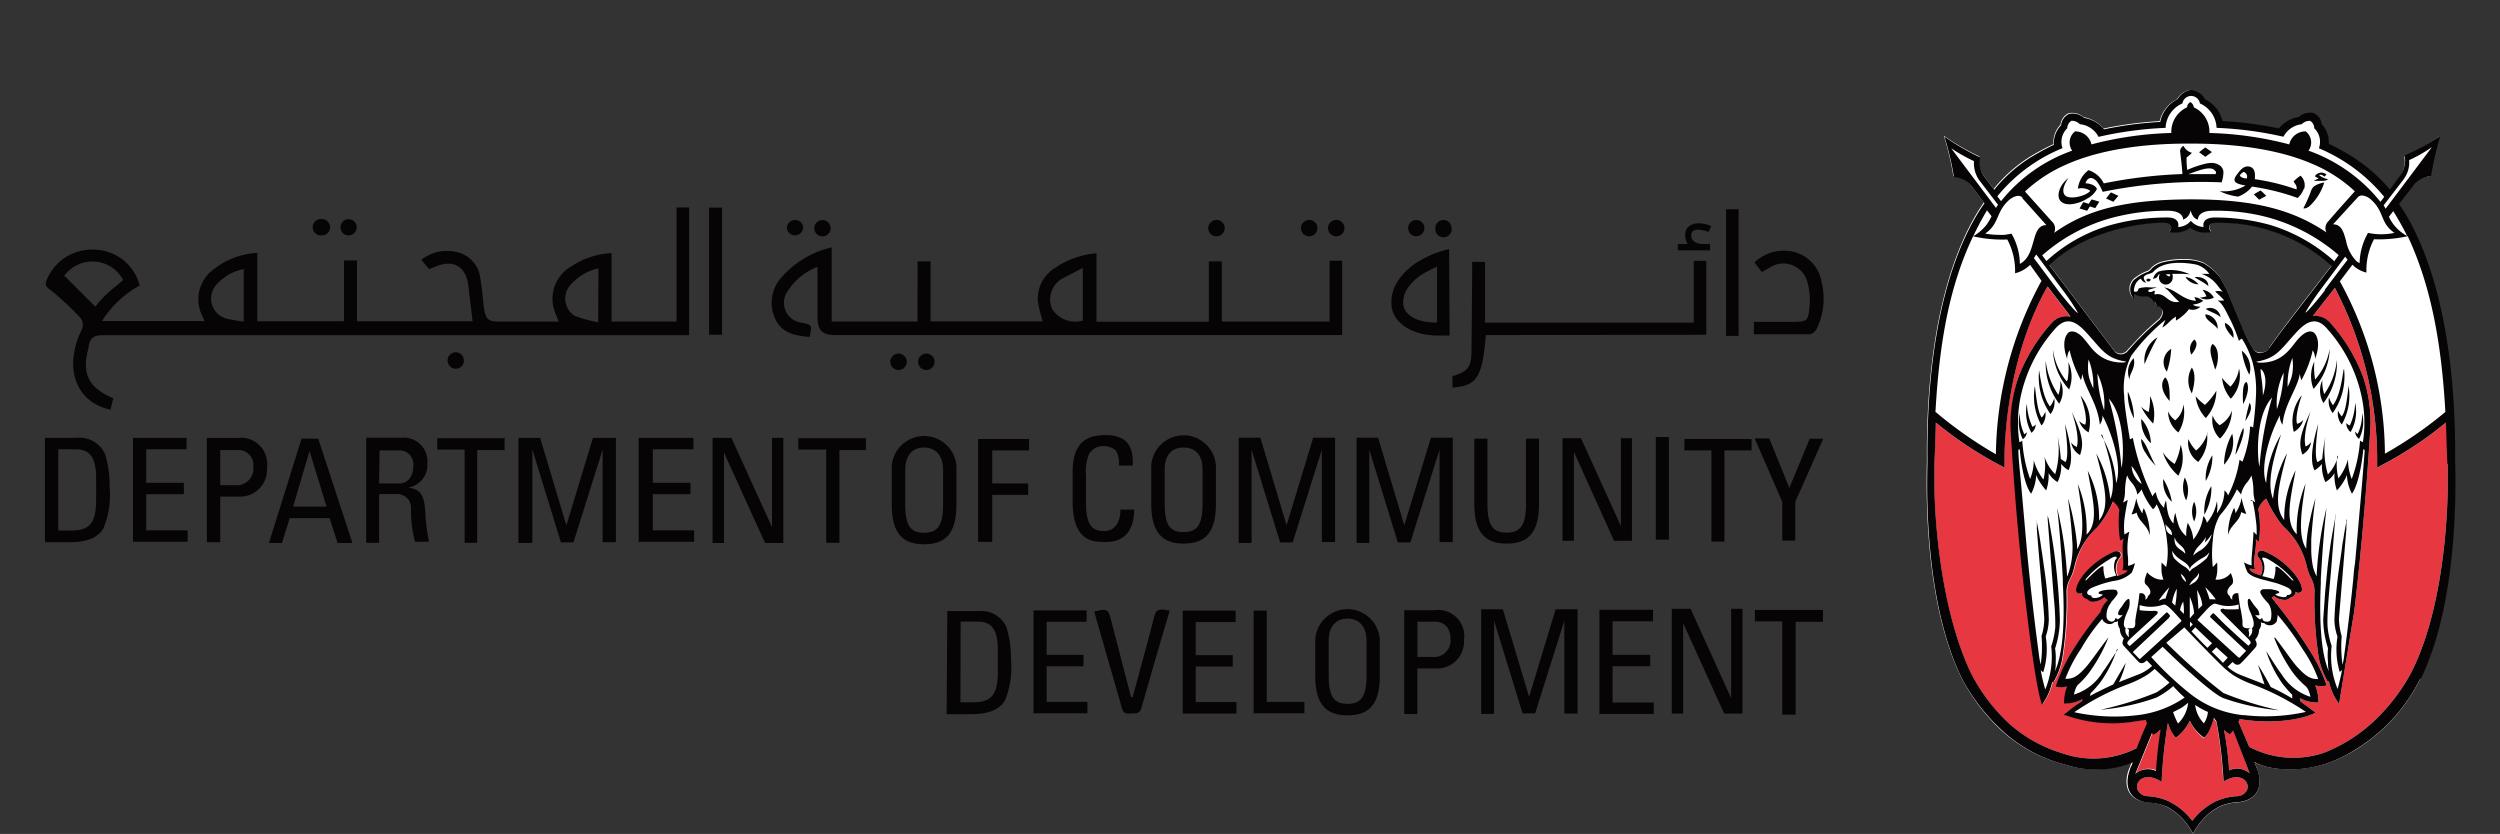
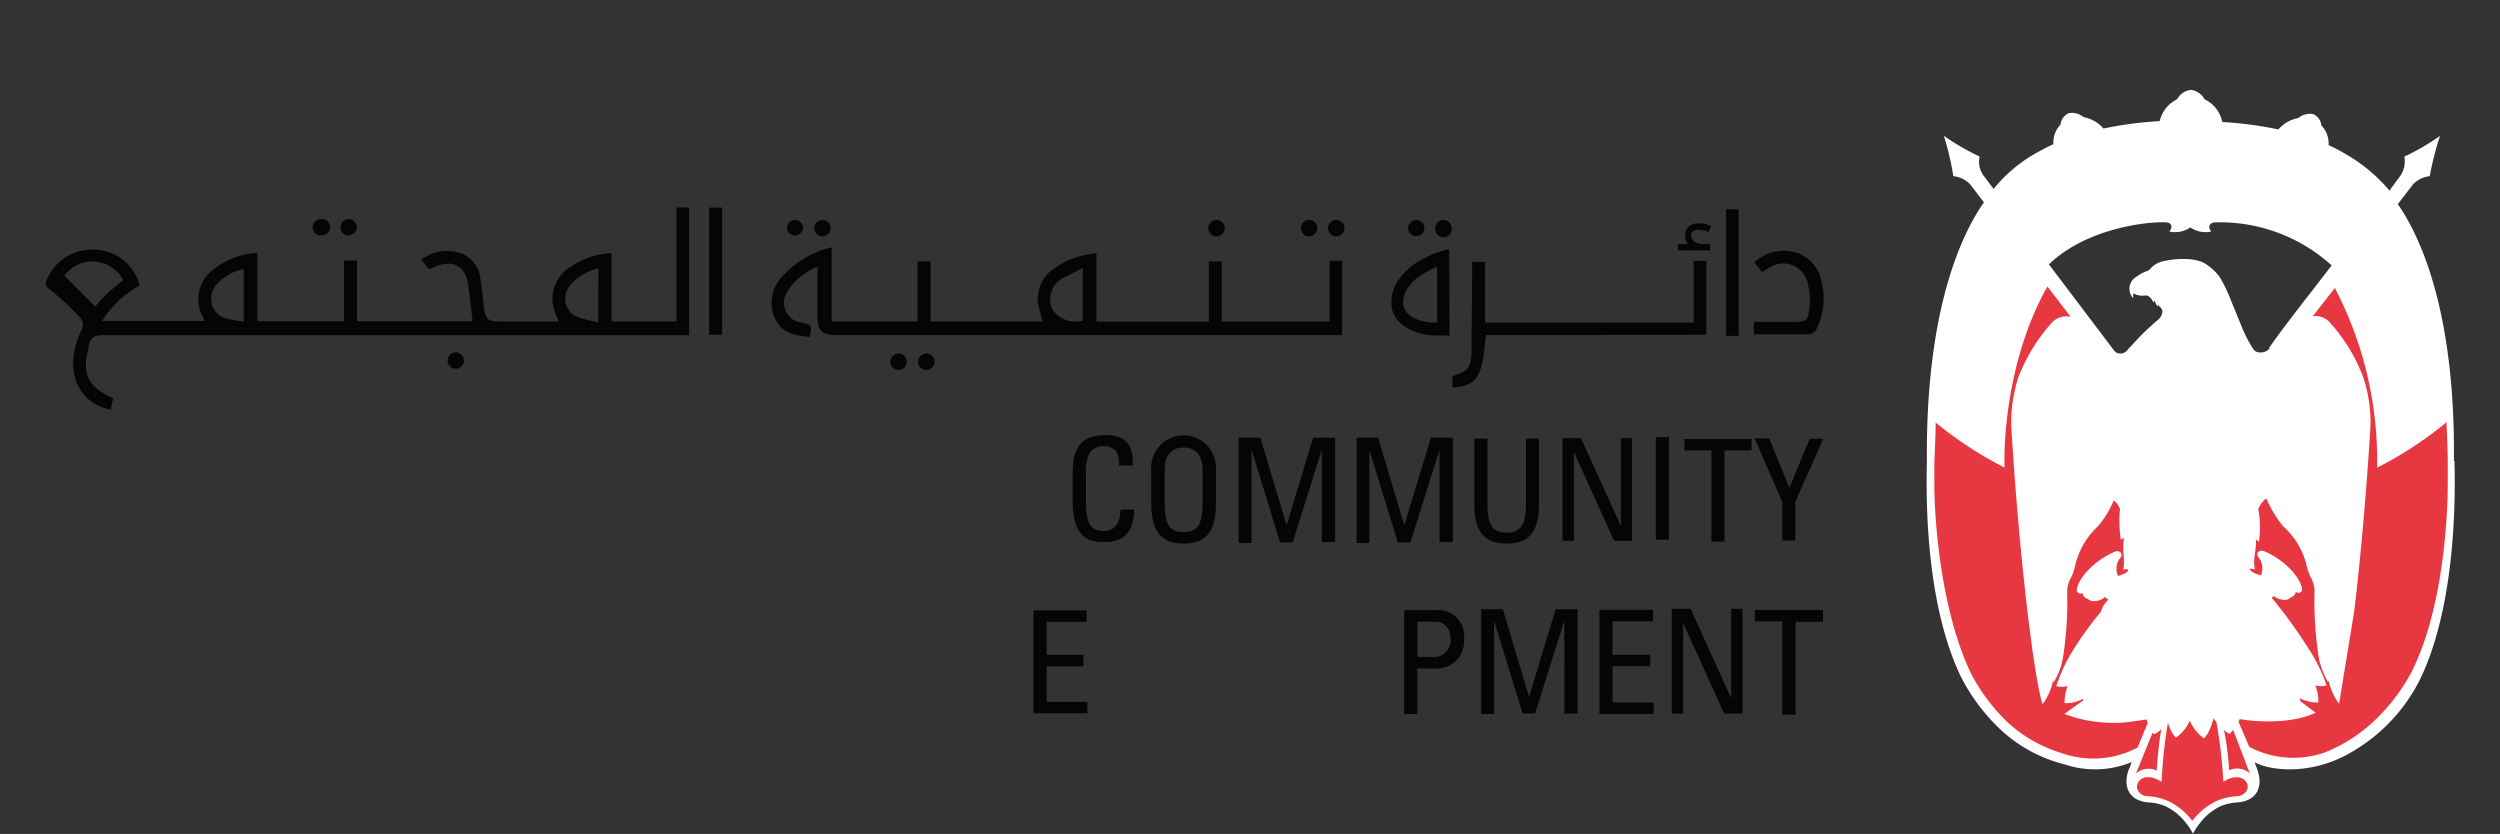
<svg xmlns="http://www.w3.org/2000/svg" id="Layer_1" data-name="Layer 1" viewBox="0 0 219.2 73.12">
  <rect x="0" y="0" width="219.2" height="73.12" fill="#333333" stroke="none" />
  <defs>
    <style>.cls-1{fill:#fff;}.cls-2{fill:#e73741;}.cls-3{fill:#060404;}</style>
  </defs>
  <title>Department of Community Development</title>
  <path id="svg_1" data-name="svg 1" class="cls-1" d="M199,30.52a.64.64,0,0,1-.25.24,1,1,0,0,1-.6.14.67.67,0,0,1-.58-.29,11.35,11.35,0,0,1-1.11-2.2l-.87-2.12a12.14,12.14,0,0,0-1-2.05A4.71,4.71,0,0,0,193.15,23a4.08,4.08,0,0,0-1.3-.28,7.79,7.79,0,0,0-2.15.18,2.18,2.18,0,0,0-1.08.57.87.87,0,0,1-.32.28,3.56,3.56,0,0,0-1,.53,1.21,1.21,0,0,0-.42,1.66,1.66,1.66,0,0,0,.16.21v-.43a1.67,1.67,0,0,0,1.05.19c.45-.06.73.62.73.62l.08-.2a2,2,0,0,0,.26.52l.07-.1c.13.17.35.28.37.55a1.07,1.07,0,0,1-.43.78c-.12.1-.83.7-1.58,1.47l-1,1.07A.89.89,0,0,1,186,31h-.1a.68.68,0,0,1-.5-.22l-5.75-7.6c3.4-3.28,8.93-3.78,10.28-3.68.32,0,.7.28.28.8a2.35,2.35,0,0,0,1.84-.36,2.34,2.34,0,0,0,1.83.36c-.4-.53,0-.78.28-.8a14.57,14.57,0,0,1,10.28,3.77c-1.8,2.36-4.2,5.36-5.48,7.23m16.2,9.9c.12-12.27-2.58-19.14-4.92-22.5l1.33-1.73a2.32,2.32,0,0,1,1.47-.72,27,27,0,0,1,.9-3.54,19.5,19.5,0,0,1-3.13,1.82,2.22,2.22,0,0,1-.3,1.61l-1,1.37a14.43,14.43,0,0,0-4-3.29c-.4-.24-.86-.47-1.34-.7a2.28,2.28,0,0,0-.63-1.72,1.23,1.23,0,0,0-.73-1,1.61,1.61,0,0,0-1.3.35,3,3,0,0,0-1.74,1,32.49,32.49,0,0,0-4.92-.65,2.83,2.83,0,0,0-1.56-2,1.57,1.57,0,0,0-1.2-.82,1.59,1.59,0,0,0-1.2.82,2.88,2.88,0,0,0-1.53,1.92,33,33,0,0,0-4.93.65,3,3,0,0,0-1.74-1,1.6,1.6,0,0,0-1.3-.35,1.22,1.22,0,0,0-.72,1,2.28,2.28,0,0,0-.63,1.72q-.69.32-1.35.69a12.79,12.79,0,0,0-3.89,3.24l-.93-1.24a2.12,2.12,0,0,1-.3-1.61,20.35,20.35,0,0,1-3.13-1.81,25.27,25.27,0,0,1,.83,3.54,2.32,2.32,0,0,1,1.48.72l1.2,1.57c-2.35,3.35-5.1,10.28-5,22.63,0,1.14-.48,11.84,3,19a17.07,17.07,0,0,0,3.36,4.51,12.78,12.78,0,0,0,5.56,3.1l.25.07a8.42,8.42,0,0,0,5.79-.23l-.13.33c0,.08-.1.22-.12.3-.5,1.33-.16,2.7,1.63,2.9a4.49,4.49,0,0,1,1.62.36,4.85,4.85,0,0,1,1.45,1.09,6.18,6.18,0,0,1,.92,1.29,7,7,0,0,1,.92-1.29,5.12,5.12,0,0,1,1.45-1.09,4.59,4.59,0,0,1,1.62-.36c1.8-.2,2.13-1.58,1.64-2.9a.94.94,0,0,0-.12-.3c0-.08-.13-.33-.13-.33,1.24.73,5.06,1.28,8.73-1a15.12,15.12,0,0,0,5.82-6.3c3.48-7.2,3-18.12,3-19.1" />
  <path id="svg_2" data-name="svg 2" class="cls-2" d="M214.46,37.06a32.55,32.55,0,0,1-5.19,3.5l-.84.45v-.6a32.66,32.66,0,0,0-3.71-15.16l-1.93,2.47a1.72,1.72,0,0,1,1.47.53A15,15,0,0,1,207.18,33a12.3,12.3,0,0,1,.66,4.42s-.47,8.26-1.42,16.17l-1.33,8.12a5.1,5.1,0,0,1-.9-2l-.08.07a6.54,6.54,0,0,1-.8-2.13,32.27,32.27,0,0,1-.37-5.89,2.5,2.5,0,0,0-.32-1.1,4.42,4.42,0,0,1-.36-1,6.67,6.67,0,0,0-2.08-3.52,10.7,10.7,0,0,1-1.46-2.4l-.06,0a2,2,0,0,0-.65.91,8.85,8.85,0,0,1,.05,2.86l-.27-.22c.1.85-.32,1.84-.06,2.63l-.5-.07.06.12a.68.68,0,0,0,.26.22l.16.08s.17.07.52.18a1.53,1.53,0,0,0-.22-1.61c-.24-.3.05-.7.54-.5a6.8,6.8,0,0,1,2.08,1.38c1.06,1,1.37,2,1.14,2.16s-.3.12-.5,0a.24.24,0,0,1,0,.12.6.6,0,0,1-.45.39.68.68,0,0,1-.62.2,1.65,1.65,0,0,1-.61-.18.8.8,0,0,1-.21-.15l-.2.15a42.83,42.83,0,0,1,3.57,5A14.54,14.54,0,0,1,204,60.1a2.11,2.11,0,0,1-1,0,3.46,3.46,0,0,1,.27,1.49,3.08,3.08,0,0,1-1.62-.38,2.74,2.74,0,0,1,.05.28l1.34,1c-2.5,1.18-6.13.64-6.2.63l-.47-.07a.64.64,0,0,1-.1.23l.94,2.2a8.28,8.28,0,0,0,5.35.83,7,7,0,0,0,1.36-.37,13.7,13.7,0,0,0,4.3-2.78A16.58,16.58,0,0,0,211.4,59c2.77-5.4,3.22-13.44,3.22-16.68v-1.7c0-1.1-.08-2.87-.12-3.7M187.44,65.5l.87-2.1a1.65,1.65,0,0,0-.1-.32l-1,.15A12.19,12.19,0,0,1,181,62.6l1.64-1.18v-.15a3,3,0,0,1-1.62.38,4.18,4.18,0,0,1,.27-1.49,2.11,2.11,0,0,1-1,0,15.29,15.29,0,0,1,1.19-2.68,29.93,29.93,0,0,1,2.74-3.86,2,2,0,0,1,.48-.87l.15-.17-.3-.24a.67.67,0,0,1-.25.19,1.6,1.6,0,0,1-.61.18c-.33,0-.5-.05-.62-.2a.6.6,0,0,1-.45-.39.24.24,0,0,1,0-.12.41.41,0,0,1-.46-.06c-.22-.2.1-1.16,1.14-2.16a7.29,7.29,0,0,1,2.08-1.39c.5-.22.8.2.54.5a1.54,1.54,0,0,0-.21,1.61,3.61,3.61,0,0,0,.46-.17.73.73,0,0,0,.42-.29v-.12h-.44c.22-.55-.12-1.9.1-2.78a1.11,1.11,0,0,1-.3.17,10.93,10.93,0,0,1-.07-2.68,1.74,1.74,0,0,0-.55-.76,8.29,8.29,0,0,1-1.4,2.29,6.78,6.78,0,0,0-2,3.52,4.42,4.42,0,0,1-.36,1,2.54,2.54,0,0,0-.32,1.11,32.1,32.1,0,0,1-.37,5.88,6,6,0,0,1-.8,2.13l-.08-.07a5.1,5.1,0,0,1-.9,2s-.48-.94-1.33-8.13c-.95-7.9-1.42-16.16-1.42-16.16A12.75,12.75,0,0,1,177,33a15.36,15.36,0,0,1,2.92-4.72,1.72,1.72,0,0,1,1.62-.5l-.32-.44-1.7-2.22c-3.86,6.8-3.77,14.92-3.77,15V41l-.68-.36a33.56,33.56,0,0,1-5.35-3.59c0,.82-.12,3.62-.12,3.62v1.7c0,3.25.58,11.2,3.23,16.7a16.47,16.47,0,0,0,3.1,4.17,12.21,12.21,0,0,0,4.7,2.75l.4.13a8.31,8.31,0,0,0,6.39-.57Zm1.66,2.06c.07-1.22.21-2.43.4-3.64a1.79,1.79,0,0,1-.6.45.52.52,0,0,1-.16-.13l-1.46,3.58a1.69,1.69,0,0,1,1.82-.26m5.84,1a40.19,40.19,0,0,0-.61-5.25l-.1-.12a1.64,1.64,0,0,1-.14-.22,5.93,5.93,0,0,1-.35,1,2.18,2.18,0,0,1-.5.77A3.66,3.66,0,0,1,192,63.18a3.57,3.57,0,0,1-1.22,1.5,2.54,2.54,0,0,1-.5-.78c-.07-.17-.14-.34-.2-.51a42.76,42.76,0,0,0-.55,5.17c-1.5-1-2.4,0-2.1.7a.86.86,0,0,0,.1.16,1,1,0,0,0,.74.39,5.11,5.11,0,0,1,1.85.43,5.78,5.78,0,0,1,2.1,1.73,5.9,5.9,0,0,1,2.11-1.73,5.1,5.1,0,0,1,1.84-.43,1,1,0,0,0,.75-.39.54.54,0,0,0,.1-.16c.3-.7-.6-1.68-2.1-.7m.57-4.2A2.15,2.15,0,0,1,195,64a26.35,26.35,0,0,1,.45,3.54,1.67,1.67,0,0,1,1.81.26L195.8,64c-.14.18-.27.33-.3.32" />
-   <path id="svg_5" data-name="svg 5" class="cls-3" d="M214.58,40.75l-.12-3.7a32.55,32.55,0,0,1-5.19,3.5l-.84.45v-.6a32.66,32.66,0,0,0-3.71-15.16l-1.93,2.47a1.72,1.72,0,0,1,1.47.53A15,15,0,0,1,207.18,33a12.3,12.3,0,0,1,.66,4.42s-.47,8.26-1.42,16.17l-1.33,8.12a5.1,5.1,0,0,1-.9-2l-.08.07a6.54,6.54,0,0,1-.8-2.13,32.27,32.27,0,0,1-.37-5.89,2.5,2.5,0,0,0-.32-1.1,4.42,4.42,0,0,1-.36-1,6.67,6.67,0,0,0-2.08-3.52,10.7,10.7,0,0,1-1.46-2.4l-.06,0a2,2,0,0,0-.65.91,8.85,8.85,0,0,1,.05,2.86l-.27-.22c.1.85-.32,1.84-.06,2.63l-.5-.07.06.12a.68.68,0,0,0,.26.22l.16.08s.17.07.52.18a1.53,1.53,0,0,0-.22-1.61c-.24-.3.05-.7.54-.5a6.8,6.8,0,0,1,2.08,1.38c1.06,1,1.37,2,1.14,2.16s-.3.12-.5,0a.24.24,0,0,1,0,.12.6.6,0,0,1-.45.39.68.68,0,0,1-.62.2,1.65,1.65,0,0,1-.61-.18.8.8,0,0,1-.21-.15l-.2.15a44.05,44.05,0,0,1,3.57,5A14.63,14.63,0,0,1,204,60.1a2.11,2.11,0,0,1-1,0,3.46,3.46,0,0,1,.27,1.49,3.08,3.08,0,0,1-1.62-.38,2.74,2.74,0,0,1,.05.28l1.34,1c-2.5,1.18-6.13.64-6.2.63l-.47-.07a.64.64,0,0,1-.1.23l.94,2.2a8.28,8.28,0,0,0,5.35.83,7,7,0,0,0,1.36-.37,13.7,13.7,0,0,0,4.3-2.78A16.58,16.58,0,0,0,211.4,59c2.77-5.4,3.22-13.44,3.22-16.68v-1.7M197.26,67.82l-1.46-3.77c-.14.18-.27.33-.3.32A1.92,1.92,0,0,1,195,64a26.5,26.5,0,0,1,.45,3.55,1.67,1.67,0,0,1,1.81.26m-2.3.7a38.56,38.56,0,0,0-.62-5.25l-.08-.12a1.64,1.64,0,0,1-.14-.22,5.93,5.93,0,0,1-.35,1,2.18,2.18,0,0,1-.5.77A3.66,3.66,0,0,1,192,63.18a3.72,3.72,0,0,1-1.22,1.5,2.49,2.49,0,0,1-.5-.77c-.08-.18-.14-.35-.2-.52a42.76,42.76,0,0,0-.55,5.17c-1.5-1-2.4,0-2.1.7a.86.86,0,0,0,.1.16,1,1,0,0,0,.74.39,5.11,5.11,0,0,1,1.85.43,5.78,5.78,0,0,1,2.1,1.73,5.8,5.8,0,0,1,2.11-1.73,5.1,5.1,0,0,1,1.84-.43,1,1,0,0,0,.75-.39.54.54,0,0,0,.1-.16c.3-.7-.6-1.68-2.1-.7m-7.7-.7a1.69,1.69,0,0,1,1.82-.26c.07-1.22.21-2.43.4-3.64a1.79,1.79,0,0,1-.6.45.52.52,0,0,1-.16-.13l-1.46,3.58m.15-2.26v-.06q.41-1.07.87-2.1a1.65,1.65,0,0,0-.1-.32l-1,.15a12.22,12.22,0,0,1-6.2-.62c.3-.22.88-.7,1.65-1.2V61.3a3,3,0,0,1-1.62.38,4.18,4.18,0,0,1,.27-1.49,2.11,2.11,0,0,1-1,0,15.2,15.2,0,0,1,1.19-2.67,30,30,0,0,1,2.74-3.87,2,2,0,0,1,.48-.87l.15-.17-.3-.24a.67.67,0,0,1-.25.19,1.65,1.65,0,0,1-.62.18.64.64,0,0,1-.61-.2.63.63,0,0,1-.46-.39V52a.41.41,0,0,1-.46-.06c-.22-.2.1-1.16,1.14-2.16a7.29,7.29,0,0,1,2.08-1.39c.5-.22.8.2.54.5a1.54,1.54,0,0,0-.21,1.61,3.61,3.61,0,0,0,.46-.17.73.73,0,0,0,.42-.29V50h-.44c.22-.55-.12-1.9.1-2.78a1.11,1.11,0,0,1-.3.17,10.93,10.93,0,0,1-.07-2.68,1.77,1.77,0,0,0-.55-.75,8.24,8.24,0,0,1-1.4,2.28,6.72,6.72,0,0,0-2,3.48,4.42,4.42,0,0,1-.36,1,2.54,2.54,0,0,0-.32,1.11,32.1,32.1,0,0,1-.37,5.88,6,6,0,0,1-.8,2.13l-.08-.06a5.1,5.1,0,0,1-.9,2s-.48-.94-1.33-8.13c-1-7.9-1.43-16.16-1.43-16.16A12.75,12.75,0,0,1,177,33a15.24,15.24,0,0,1,2.93-4.73,1.72,1.72,0,0,1,1.62-.5l-.32-.44-1.7-2.22c-3.86,6.8-3.77,14.93-3.77,15V41l-.68-.36a33.56,33.56,0,0,1-5.35-3.59c0,.82-.12,3.62-.12,3.62v1.7c0,3.25.58,11.2,3.23,16.7a16.29,16.29,0,0,0,3.1,4.17,12.21,12.21,0,0,0,4.7,2.75l.4.13a8.31,8.31,0,0,0,6.39-.57m-17.68-29.4A35.77,35.77,0,0,0,175,39.83a32.52,32.52,0,0,1,4-15.21L178,23.22a2.8,2.8,0,0,1-1.32.74A5.82,5.82,0,0,0,176,21a11.66,11.66,0,0,1-3-.28c-2,4.2-2.94,9-3.3,15.42M173,20.72a4.17,4.17,0,0,0,1.17-1,5.24,5.24,0,0,0,.45-.76l-.4-.52c-.44.75-.85,1.5-1.22,2.3m2-2.5a2.75,2.75,0,0,1,.19-.28l-1.68-2.2a2.61,2.61,0,0,1-.43-1.63,14.64,14.64,0,0,1-2-1.13L175,18.22m.13-1,.32.42a13.93,13.93,0,0,1,6.24-4.43,1.24,1.24,0,0,1,.25-1.69,1.46,1.46,0,0,1,1.44,1.14,30.71,30.71,0,0,1,7-1,2.37,2.37,0,0,1,1.38-2.25.58.58,0,0,1,.29-.46.59.59,0,0,1,.3.46,2.35,2.35,0,0,1,1.37,2.25,30.56,30.56,0,0,1,7,1,1.46,1.46,0,0,1,1.44-1.14,1.22,1.22,0,0,1,.25,1.69,14.15,14.15,0,0,1,6.31,4.49l.33-.44A14.89,14.89,0,0,0,203.32,13a1.65,1.65,0,0,0-.41-1.76.75.75,0,0,0-.35-.64.94.94,0,0,0-.74.29,2.1,2.1,0,0,0-1.61,1.1,32,32,0,0,0-5.86-.78,2.45,2.45,0,0,0-1.46-2.14.79.79,0,0,0-.89-.65.81.81,0,0,0-.65.65,2.44,2.44,0,0,0-1.47,2.14A32.24,32.24,0,0,0,184,12a2.08,2.08,0,0,0-1.64-1.11,1,1,0,0,0-.74-.3.81.81,0,0,0-.36.65,1.67,1.67,0,0,0-.42,1.75,14.34,14.34,0,0,0-5.68,4.18M209,18l.17.3,4.06-5.4a12.74,12.74,0,0,1-2,1.14,2.41,2.41,0,0,1-.44,1.62c-.06.1-.76,1-1.8,2.35m.85.5-.38.5a3.67,3.67,0,0,0,1.6,1.68c-.37-.75-.78-1.47-1.22-2.18m-6,6.9c.16-.22.93-1.25,2-2.64a1.39,1.39,0,0,1-.21-.27l-2.15,2.88a22.48,22.48,0,0,0-1.34,2c0,.2,1.33-1.4,1.72-1.94m-13.32,37a5.91,5.91,0,0,0,.43,1,3,3,0,0,0,.89-1.82c-.13.1-.35.28-.53.4s-.6.32-.8.42m-8.68,0a16.46,16.46,0,0,0,5.42.28,9.14,9.14,0,0,0,4.28-1.56,9.44,9.44,0,0,1-1-1,7.33,7.33,0,0,1-1.47,1,19.15,19.15,0,0,1-4.91,1.07,29.06,29.06,0,0,0,4.91-1.52,8.73,8.73,0,0,0,1.14-.86l-1.3-1.2a5.78,5.78,0,0,1-.67.53,9.42,9.42,0,0,1-1.69.82,21.38,21.38,0,0,0-4.69,2.45M186,41.05c.2-.6.4-4.44-1.1-6.1a30.05,30.05,0,0,1,1.11,6.1m-2.88-9.53a4.16,4.16,0,0,0,.05,1.61,7.31,7.31,0,0,0,.36.92,6.26,6.26,0,0,0-.41-2.53m.77,1.23a11.37,11.37,0,0,0,.59,3.22,6.16,6.16,0,0,0-.59-3.22m-5.57-10.12,2.13,2.85c.4.53,1.73,2.14,1.72,1.93a17.88,17.88,0,0,0-1.34-2l-2.3-3.1-.2.3m-1-5.26c-.1-.13-.4-.38-1.12.13-1.27,1.1-.86,2.1-2.16,3a6.4,6.4,0,0,0,1.15.11,5.23,5.23,0,0,0,.56,0l.6-.1a5.39,5.39,0,0,1,.73,2.65c1.53-.8.9-3.42,2.33-3.4l-2.1-2.35m29.16-.6a12.6,12.6,0,0,0-3.7-2.4c-4.1-1.8-9.28-1.8-10.77-1.8s-6.68,0-10.77,1.8a12.87,12.87,0,0,0-3.7,2.4l2.36,2.63a.84.84,0,0,1,.19,1c2.82-2,6.1-2.9,11.82-2.94h.26c5.66,0,9,1,11.8,2.9a.85.85,0,0,1,.19-1c.47-.57,2.33-2.64,2.33-2.64m-.8,4.36a3.44,3.44,0,0,0,.94,1.82l.25.16a5.51,5.51,0,0,1,.74-2.66,5.67,5.67,0,0,0,2.32,0c-1.18-.8-.92-1.7-1.8-2.66a3.14,3.14,0,0,0-.32-.31,1.34,1.34,0,0,0-.71-.31.51.51,0,0,0-.41.18l-2.15,2.35c.73,0,.92.64,1.13,1.4m-1,1.8.37-.5a15.82,15.82,0,0,0-6.85-3.47,17.74,17.74,0,0,0-4.24-.42c-.76,0-1.25.3-1.25.77-.47-.08-.6-.68-.66-.8a.94.94,0,0,1-.65.8c0-.47-.5-.76-1.25-.77a18.43,18.43,0,0,0-4.25.44,15.25,15.25,0,0,0-6.85,3.47l.37.5a14,14,0,0,1,5.64-3.16,18.36,18.36,0,0,1,5-.66c.9,0,1,.55.9.83a1.46,1.46,0,0,0,1.12-.54,1.55,1.55,0,0,0,1.13.54c-.1-.28,0-.8.9-.83a18,18,0,0,1,4.95.66,14.83,14.83,0,0,1,5.63,3.2m-6.6,8a1,1,0,0,0,.6-.14.64.64,0,0,0,.25-.24c1.3-1.87,3.7-4.87,5.48-7.23a14.57,14.57,0,0,0-10.28-3.77c-.32,0-.68.28-.28.8a2.34,2.34,0,0,1-1.83-.36,2.35,2.35,0,0,1-1.84.36c.4-.53,0-.78-.28-.8-1.38-.1-6.9.44-10.23,3.7l5.75,7.6a.68.68,0,0,0,.5.22h.1a.89.89,0,0,0,.59-.37c.4-.43.6-.68,1-1.07.75-.78,1.46-1.36,1.58-1.47a1.07,1.07,0,0,0,.43-.78c0-.27-.24-.38-.37-.55l-.07.1a2,2,0,0,1-.26-.52l-.08.2s-.28-.68-.73-.62a1.67,1.67,0,0,1-1-.19.76.76,0,0,0,0,.43,1.21,1.21,0,0,1,0-1.71l.21-.16a3.56,3.56,0,0,1,1-.53.87.87,0,0,0,.32-.28,2.14,2.14,0,0,1,1.08-.57,7.79,7.79,0,0,1,2.15-.18,4.08,4.08,0,0,1,1.3.28,4.71,4.71,0,0,1,1.44,1.22,11.43,11.43,0,0,1,1,2.05l.88,2.12a11.35,11.35,0,0,0,1.11,2.2.67.67,0,0,0,.58.29m-11.3,9.9a2,2,0,0,0,.89,1.58,5.6,5.6,0,0,0-.89-1.58m7,6a2.51,2.51,0,0,1-.59.71,2.05,2.05,0,0,0,.1-.48,3.77,3.77,0,0,1-.58.75,1.9,1.9,0,0,0-.53.88,2.79,2.79,0,0,1,.66-.48,2.24,2.24,0,0,0,.95-1.32m.37,5.63a8,8,0,0,0-.93-1.08,9.9,9.9,0,0,1,.39,1.08h.06a.31.31,0,0,1,.19,0h.3m-.38,4.57c.34.33.68.66,1,1l.42-.46-1-.9-.42.4m-1.76-1.8c.43.45,1,1.06,1.4,1.44l.4-.4L192.48,55l-.3.33m-.16-.83V55l.24-.26-.25-.25m0-.28.37-.43a4.32,4.32,0,0,0-.38-1.45v1.9m.62-2.52c.07.4.12,1.38.14,1.7l.34-.35a3.23,3.23,0,0,0-.48-1.34m-.67-.4a2,2,0,0,0,.32-.18,1,1,0,0,0,.45-.43.68.68,0,0,0,.07-.48,1,1,0,0,1-.29.42c-.12.11-.24.23-.35.35a3.45,3.45,0,0,0-.2.32m-.35-2.76c0-.7-.76-.78-.93-1.46-.1,1,.58,1,.93,1.46m.4,1.57a.83.83,0,0,1,.29-.3,7.18,7.18,0,0,0,1.18-.87,1.54,1.54,0,0,0,.24-.54,1.44,1.44,0,0,1-.5.45,4.76,4.76,0,0,0-1.1.8.79.79,0,0,0-.1.27.47.47,0,0,0-.06-.2c-.2-.44-.84-.62-1.22-1.06-.25-.28-.26-.4-.26-.4a1.08,1.08,0,0,0,.17.68,4,4,0,0,0,.85.69,1.31,1.31,0,0,1,.51.48m-.32.9a1,1,0,0,0-.47-.71,1.16,1.16,0,0,0,.47.71m-.2,2.8a5.3,5.3,0,0,0-.06-1.08,2.4,2.4,0,0,0-.28.73l.34.35m-2.3-1.14c.1,0,.4-.17.57-.2h.12c.1-.34.21-.67.34-1a9.47,9.47,0,0,0-1,1.27m1.24.08.27.26a8.15,8.15,0,0,0,.14-1.48,3.52,3.52,0,0,0-.41,1.22m0-5.92a1,1,0,0,0-.11-.42,2.34,2.34,0,0,0-.37-.4.51.51,0,0,1-.09-.16,1.49,1.49,0,0,0,.06.51.63.63,0,0,0,.27.35,1.34,1.34,0,0,0,.24.12m-.3,7.28L187,57.17l.54.56c.06.06.1.06.15,0l3.57-3.26v-.08s-.46-.52-.7-.77-.65-.68-.87-.6a3.9,3.9,0,0,1-.59.14,3.16,3.16,0,0,1-1.43-.09h-.07v.43a7.08,7.08,0,0,0,1.3.06c.24,0,.4.08.2.32l-2.18,2c-.43.4-.46.5-.33.64l.14.13.83-.74,1.36-1.23,1-.95a.1.1,0,0,1,.14,0l.18.2a.12.12,0,0,1,0,.14m4.8-.66a8.69,8.69,0,0,0,1.25,0V53a3.14,3.14,0,0,1-1.43.09c-.32-.07-.33-.08-.58-.15s-.6.3-.88.6l-.7.77a.06.06,0,0,0,0,.07h0l3.56,3.26a.11.11,0,0,0,.13,0l0,0,.55-.57-3.13-2.94s-.06-.1,0-.13l.18-.2a.12.12,0,0,1,.14,0s1,1,1,1l1.17,1.08.84.74.13-.14c.13-.14.1-.23-.32-.64l-2.16-2.15c-.2-.24-.06-.32.18-.32M194.38,45a3.35,3.35,0,0,0,.66-2,1,1,0,0,1,.32.44,10.35,10.35,0,0,0,1-3.12c.2.1,0,0,.26.16a10.24,10.24,0,0,0,.67-3.08.28.28,0,0,1,.26.1c.1-.74.22-1.92.25-2.75a9.49,9.49,0,0,0-.3-3,8.14,8.14,0,0,0-.93-2.06.73.73,0,0,0-.26.2,16,16,0,0,0-.7-1.75c-.47-.9-.7-1.48-1.17-1.8a2.81,2.81,0,0,0,.58,0,8.22,8.22,0,0,0-.79-.77c.12-.08.32-.07.66,0-.48-.44-.64-1.1-1.86-1.56h.68a2.08,2.08,0,0,0-1.14-.81c-1.26-.25-3-.3-3.8.67a1.91,1.91,0,0,1-.47.18,1,1,0,0,0-.23.12c-.14.1-.17.24.1.62-.35-.05-.44-.38-.5-.35a1.37,1.37,0,0,0-.38.38,1.48,1.48,0,0,0-.19.71.24.24,0,0,0,.39-.18c0-.12.58-.17.77-.17a4.15,4.15,0,0,0,.87,0c-.12.05-.5.16-.65.2s-.17.2,0,.22.22-.05.38-.1,0,.22.06.32c1-.23,1.08.85,2.16.64-.5-.4-.94-1.06-1.34-1.26,1.06.17,1.64,1.12,2.8,1.17a1.73,1.73,0,0,0-.14-.31c.4,0,.67.3.8.3a1.67,1.67,0,0,1-.92.34c.08.15.5.18.65.2a1,1,0,0,1-1,.21,4,4,0,0,1-1.14,1,2,2,0,0,1,0-.35c-.5.28-.82.8-1.2.95.1-.2.2-.5.28-.67a16.6,16.6,0,0,0-3,3.15,6.33,6.33,0,0,0-.62,3.53c0,.86.42,3.3.5,3.8l.26-.12a20.69,20.69,0,0,0,1.73,5.13.88.88,0,0,1,.28-.38,2.45,2.45,0,0,0,.73,1.38,1.55,1.55,0,0,1,.16-.63c.1.35.05,1.43.67,2a3,3,0,0,1,.15-.94,11.06,11.06,0,0,0,.3,1.13,2.17,2.17,0,0,0,.66.92,3.8,3.8,0,0,1,.13-1.16,3.17,3.17,0,0,1,.49,1.46,4.23,4.23,0,0,0,.88-2.07,1.38,1.38,0,0,1,.31.6,4.1,4.1,0,0,0,.88-1.9,3.35,3.35,0,0,1,0,1M184.2,38.11a9.43,9.43,0,0,1,1.34,4.25c.56-1.45-.34-4.33-1.2-5.93a1.21,1.21,0,0,1-.23.8c-.17-1.84-1.32-3.18-1.52-4.46a3.5,3.5,0,0,1-.13.56,10.14,10.14,0,0,1-1-2.62,1.36,1.36,0,0,0-.21.76c-.58-1.6,0-2.24.14-2.33.44-.25,1,.15,1.36.6.6.67,1.24,2,3.28,2.05.33,0,.46-.07.3-.1-1.7-.3-2-1-3.4-2.53-.87-.95-1.75-1.5-2.78-.28a13,13,0,0,0-3,6,11.55,11.55,0,0,0-.09,3.89c.23-.08.25-.15.25-.15A12.23,12.23,0,0,0,178,42a4.39,4.39,0,0,0,.32-1.64,4.9,4.9,0,0,0,.85,1.69,5.17,5.17,0,0,0,.09-2,3.85,3.85,0,0,0,.94,1.53,7.59,7.59,0,0,0,.21-3.35,15,15,0,0,1,.28,2,2,2,0,0,0,.43.28c.08-.22.3-.55-.07-3.34.93,3,.4,3.84.32,4.06a2.18,2.18,0,0,1-.65-.56,3.17,3.17,0,0,1-.31,1.6,2.22,2.22,0,0,1-.79-.79,3.92,3.92,0,0,1-.21,1.52,5.07,5.07,0,0,1-.88-1.35,3.79,3.79,0,0,1-.44,1.64c-.78-1-1-3.92-1-3.92l-.12.08c0,.7.13,1.8.24,3l.4,4.53c.3,3.47.7,6.94,1.16,10.4a6.49,6.49,0,0,0,.16.88,10.91,10.91,0,0,0,.07-2.49,5.07,5.07,0,0,0,.24-1.55c0-.42-.5-5.75-.65-7.84,0-.26,0-.83,0-.83a.51.51,0,0,0,0,.22c.16.8.3,1.6.4,2.38.08.48.15,1,.22,1.5a38.25,38.25,0,0,1,.43,4.66,4.79,4.79,0,0,1-.27,1.5,6.77,6.77,0,0,1-.22,3.13.57.57,0,0,1-.22-.19,14.45,14.45,0,0,0,.4,1.7,7.59,7.59,0,0,0,.52-3.77,7.3,7.3,0,0,0,.36-1.73,24,24,0,0,0-.14-2.62l-.53-6.8v-.4a.7.7,0,0,0,.07.3,55.43,55.43,0,0,1,1,8.9,8.38,8.38,0,0,1-.42,2.53,5.45,5.45,0,0,1,.05,1.21,2.68,2.68,0,0,1-.07.8c.23-.52,1-2.25.7-7.68v-.4c-.2-3.78-.5-6.25-.5-6.25a32,32,0,0,1,.87,6l.07-.13a7.18,7.18,0,0,0,.38-3.08c-.07-1.2-.2-2.41-.37-3.6l.06.16a16.25,16.25,0,0,1,.44,1.83,18.82,18.82,0,0,1,.3,2.13v.3c.75-1.13.43-3.38.06-5.72a10.7,10.7,0,0,1,.77,4.44c1.13-1.06.52-3.18.1-5.6a9.19,9.19,0,0,1,1,4.37c.92-1.2.57-2.78-.25-5.88a10.47,10.47,0,0,1,1.23,4c.6-1.4-.1-3.73-.7-5.62m1.2,10.92c.18-.3-.08-.37-.6,0a8,8,0,0,0-2,1.66c-.13.18-.1.28.14,0,.55-.56,1.38-1.32,1.36-1a2.83,2.83,0,0,0,.16,1,1,1,0,0,0,.25-.06l.72-.2a1.65,1.65,0,0,1-.07-1.42m-.34,3.75A1.68,1.68,0,0,0,184.7,54a.47.47,0,0,0,.42.5h.06c.4-.05.2-.5.44-.22.1.1.4-.25.5-.34-.18,0-.44.06-.4-.2a1.13,1.13,0,0,1,.29-.51c.1-.14.46-.8.68-.7a1.56,1.56,0,0,1-.14,1.06c-.37.8-.43,1.32-.17,1.48a.69.69,0,0,0,.3.79,1.14,1.14,0,0,1,0-.58s0-.12-.2-.2h.38c.15,0,.33,0,.36-.35v-.3c.05-.4.12-.79.2-1.18s.17-1.24.17-1.24h.17a.38.38,0,0,1,.34.27.51.51,0,0,1,0,.3.39.39,0,0,0,.23-.32.46.46,0,0,0,.21-.3c.05-.32-.32-.64-.35-.67-.22-.17-.15-.5-.05-.77l.12-.34a1.69,1.69,0,0,0,.43.37,1.49,1.49,0,0,0,1,.27,2.86,2.86,0,0,1-.16-.64,6.17,6.17,0,0,1,0-.86l.4.4a6.5,6.5,0,0,0,.08-2.2,8.69,8.69,0,0,0-.6-2.56,3.57,3.57,0,0,0-.33-.75.85.85,0,0,1-.31.44,6.41,6.41,0,0,1-1-1.74,1.76,1.76,0,0,1-.32.4l-.06.06v-.08a2.12,2.12,0,0,0-.51-1,2.07,2.07,0,0,1-.38-.62,6.09,6.09,0,0,0-.18,1.35,3.12,3.12,0,0,1-.17,1.05l.2-.12c.1-.06.14-.1.2-.1a.09.09,0,0,1,0,.07c-.12.53-.21,1.08-.28,1.62a5.92,5.92,0,0,0,0,1.33,3.7,3.7,0,0,1,.43-.25,6.44,6.44,0,0,0-.12,2.23,4.82,4.82,0,0,1,0,.76,1.62,1.62,0,0,0,.61-.24,3.61,3.61,0,0,1-.28.84,2.78,2.78,0,0,1-1.61.73,9.73,9.73,0,0,0-1.94.62c-.2.1-.4.3-.35.46s.28.2.37.2v.1c.15.22.63.08.75,0a.61.61,0,0,0,.26-.19.67.67,0,0,1-.28-.06A.1.1,0,0,1,184,52c0-.28,1.15-.32,1.32-.3s.25,0,.32.16.1.24-.6,1m.56,4.1a10.21,10.21,0,0,1-1.41,2.82,9.26,9.26,0,0,1-.88,1l-.06.24-.1.06.6-.33.3-.14c.38-.2.82-.4,1.24-.6l1.1-1.9a8.82,8.82,0,0,1-.6,1.7l.32-.13,1.53-.6a3.94,3.94,0,0,0,.86-.52l.2-.17-.47-.48-.17.13a.4.4,0,0,1-.54,0c-.2-.2-1.2-1.3-1.3-1.4s-.2-.3,0-.66a1.17,1.17,0,0,1-.35-.85.88.88,0,0,1-.16-.67.51.51,0,0,1-.3.07.57.57,0,0,1-.41.19h0a.77.77,0,0,1-.44-.14.67.67,0,0,1-.24-.31,16,16,0,0,0-1.86,2.62,12.41,12.41,0,0,0-1.37,2.63c.63,0,1-.13,1.78-1,.38-.4,1.37-1.85,2-2.63a14.1,14.1,0,0,1-1.57,2.91A7.12,7.12,0,0,1,182.24,60s-.24.15-.4.9a4.48,4.48,0,0,0,2.54-2c.32-.43.53-.78,1.34-2m6.75,4.87a2.71,2.71,0,0,0,.77,1.65,2.11,2.11,0,0,0,.35-1,5.59,5.59,0,0,1-1.12-.62m4.28.9a16.5,16.5,0,0,0,5.43-.28A22.31,22.31,0,0,0,197.49,60a9,9,0,0,1-1.69-.81,9.22,9.22,0,0,1-.78-.62c-.85-.8-3.1-3.13-3.5-3.56l-1.58,1.35a54.82,54.82,0,0,0,5,4.4,29.34,29.34,0,0,0,4.91,1.52,20.23,20.23,0,0,1-4.91-1.07c-1.28-.52-5.32-4.5-5.32-4.5l-1,.9A28,28,0,0,0,192,60.8a8.93,8.93,0,0,0,4.73,1.91m2.75-6.8c.63.78,1.6,2.24,2,2.63.8.85,1.15,1,1.78,1a11.35,11.35,0,0,0-1.37-2.63,23.73,23.73,0,0,0-2.19-3,1.61,1.61,0,0,1-.06.44v.1a.75.75,0,0,1-.22.25.68.68,0,0,1-.48.12.61.61,0,0,1-.41-.19.53.53,0,0,1-.3-.07.81.81,0,0,1-.16.67,1.15,1.15,0,0,1-.32.82v.07c.2.36.1.54,0,.66s-1.07,1.2-1.3,1.4a.4.4,0,0,1-.54,0l-.16-.14-.46.46h.06a3.81,3.81,0,0,0,1.1.68l2.1.82-.57-1.7c.18.25.7,1.14,1.12,1.94a18.77,18.77,0,0,1,1.88,1v-.32a10.39,10.39,0,0,1-.87-1,10.49,10.49,0,0,1-1.41-2.82c.8,1.22,1,1.57,1.34,2a4.63,4.63,0,0,0,2.54,2c-.15-.76-.42-.93-.42-.93A7.58,7.58,0,0,1,201,58.92c-.2-.28-.13-.17,0,0a14.17,14.17,0,0,1-1.6-3m-1-5.4.65.17.3.08a2.57,2.57,0,0,0,.16-1c0-.36.8.4,1.36,1,.23.23.28.13.14,0a7.8,7.8,0,0,0-2-1.66c-.52-.33-.8-.25-.6,0a1.64,1.64,0,0,1-.06,1.42m-1-6.62a.11.11,0,0,1,0-.08.34.34,0,0,1,.19.09l.2.12a3.73,3.73,0,0,1-.16-1,5.29,5.29,0,0,0-.17-1.31v-.06a2.65,2.65,0,0,1-.38.62,2.34,2.34,0,0,0-.52,1v.08l-.06-.06c.12.1-.32-.4-.32-.4a9.63,9.63,0,0,1-1.5,2.29,4.93,4.93,0,0,0-.61,2.19,10.09,10.09,0,0,0,0,2.33l.38-.4a6.17,6.17,0,0,1,0,.86,2.38,2.38,0,0,1-.15.64,1.53,1.53,0,0,0,1.35-.58l.1.28c.1.27.17.6-.05.77,0,0-.4.35-.35.67a.49.49,0,0,0,.21.3.41.41,0,0,0,.23.32.51.51,0,0,1,0-.3.39.39,0,0,1,.33-.27h.18s.1.88.17,1.24a9.38,9.38,0,0,1,.2,1.18v.3c0,.3.2.32.36.35a2.28,2.28,0,0,0,.37,0c-.23.07-.2.16-.2.2a.83.83,0,0,1,0,.58.69.69,0,0,0,.3-.79c.26-.16.2-.68-.18-1.48-.17-.37-.25-1-.13-1.06s.13,0,.3.25.26.36.4.53a.8.8,0,0,1,.25.5.15.15,0,0,1,0,.13.2.2,0,0,1-.11,0,1,1,0,0,1-.25,0c.1.1.4.45.5.34.24-.27,0,.17.44.22s.46-.17.48-.5a1.41,1.41,0,0,0,0-.29,1.6,1.6,0,0,0-.25-.79l-.1-.1c-.7-.77-.64-.94-.6-1a.35.35,0,0,1,.32-.16h.58c.3.06.75.13.74.28a.11.11,0,0,1-.08.08c-.1,0-.25.1-.28.06a.83.83,0,0,0,.27.19c.1,0,.6.2.74,0l.05-.1c.1,0,.32,0,.37-.2s-.15-.36-.35-.46a8.63,8.63,0,0,0-1-.39l-.5-.13-.85-.22s-.46-.15-.62-.22l-.18-.1a1,1,0,0,1-.36-.3,4.26,4.26,0,0,1-.29-.85,1.85,1.85,0,0,0,.67.27,4.82,4.82,0,0,1,0-.76c.13-1.4.16-2.2.16-2.2l.27.3a7.27,7.27,0,0,0-.08-1.4,12.61,12.61,0,0,0-.28-1.61M200.94,33a4.15,4.15,0,0,0,.05-1.61,6.62,6.62,0,0,0-.41,2.53,5.16,5.16,0,0,0,.36-.92m-1.3,2.88a11,11,0,0,0,.59-3.21,6.24,6.24,0,0,0-.59,3.21m-1.23-1.2c.48-1.45.07-2.18-.2-2.33,0,.66.17,1,.2,2.33m-.3,6.27a30.05,30.05,0,0,1,1.11-6.1c-1.52,1.66-1.3,5.5-1.1,6.1m6.82-1a5.17,5.17,0,0,0,.09,2,4.66,4.66,0,0,0,.84-1.68A4.84,4.84,0,0,0,206.2,42a12.23,12.23,0,0,0,.73-3.38s0,.06.25.14a11,11,0,0,0-.09-3.88,12.88,12.88,0,0,0-3-6c-1-1.22-1.9-.67-2.78.3-1.4,1.53-1.7,2.2-3.4,2.52-.17,0,0,.1.3.1,2,0,2.67-1.38,3.28-2.06.4-.45.92-.85,1.36-.6.16.1.72.74.14,2.33a1.45,1.45,0,0,0-.21-.76,9.53,9.53,0,0,1-1,2.63,3.9,3.9,0,0,1-.13-.57c-.2,1.3-1.35,2.63-1.52,4.47a1.3,1.3,0,0,1-.23-.81c-.87,1.6-1.77,4.5-1.2,5.93A9.42,9.42,0,0,1,200,38.1c-.6,1.9-1.3,4.22-.7,5.63a10.65,10.65,0,0,1,1.23-4c-.82,3.1-1.16,4.68-.25,5.87a9.42,9.42,0,0,1,1-4.36c-.43,2.42-1,4.53.1,5.6a10.85,10.85,0,0,1,.77-4.43c-.37,2.33-.7,4.6.06,5.7a11.72,11.72,0,0,1,.31-2.43c.2-1,.5-2,.5-2s-.24,1.63-.37,3.62v1a8.27,8.27,0,0,0,.12,1.22,3.22,3.22,0,0,0,.35,1,32,32,0,0,1,.87-6s-.3,2.47-.5,6.24v.4c-.25,5.43.48,7.17.7,7.7a3.56,3.56,0,0,1-.07-.8,6.2,6.2,0,0,1,0-1.22,8.38,8.38,0,0,1-.42-2.53l.17-2.4.2-2.08c.07-.6.14-1.2.23-1.8.12-.88.3-1.75.45-2.62.12-.7.05-.1,0,.08l-.34,4.25c-.1,1.3-.4,3.9-.33,5.17a7.3,7.3,0,0,0,.36,1.73,7.59,7.59,0,0,0,.52,3.77s.22-.76.4-1.7a.41.41,0,0,1-.22.19,7,7,0,0,1-.19-3.08,4.79,4.79,0,0,1-.27-1.5c.07-1.56.21-3.12.43-4.66l.22-1.5a7.9,7.9,0,0,1,.14-.92c.07-.49.16-1,.26-1.46a.34.34,0,0,1,0-.23c.05-.07,0,.36,0,.83l-.65,7.85a5.76,5.76,0,0,0,.24,1.55,11.51,11.51,0,0,0,.07,2.49,5.24,5.24,0,0,0,.16-.88s.3-2.16.64-5.24l.15-1.43a13.64,13.64,0,0,1,.15-1.37l.15-1.65.06-.7.4-4.53.24-3-.12-.1s-.26,2.9-1,3.92a3.75,3.75,0,0,1-.44-1.64,4.62,4.62,0,0,1-.88,1.35,3.92,3.92,0,0,1-.21-1.52,2.17,2.17,0,0,1-.8.79,3.39,3.39,0,0,1-.3-1.6,2.36,2.36,0,0,1-.65.57c-.1-.22-.6-1,.32-4.07-.37,2.8-.15,3.12-.07,3.35a2.36,2.36,0,0,0,.42-.28,19.27,19.27,0,0,1,.29-2,7.64,7.64,0,0,0,.21,3.36A3.71,3.71,0,0,0,205,40m6.15-19.3a11.61,11.61,0,0,1-3,.28,5.82,5.82,0,0,0-.66,2.92,2.56,2.56,0,0,1-1.23-.69l-1.1,1.46a31.7,31.7,0,0,1,3.95,15.11,35.17,35.17,0,0,0,5.3-3.66c-.36-6.4-1.35-11.23-3.3-15.42m1.1,38.8a15.12,15.12,0,0,1-5.82,6.3c-3.67,2.33-7.5,1.77-8.73,1l.13.33.12.3c.5,1.32.16,2.7-1.64,2.9a4.54,4.54,0,0,0-1.62.36,5.12,5.12,0,0,0-1.45,1.09,7,7,0,0,0-.92,1.29,6.18,6.18,0,0,0-.92-1.29A5,5,0,0,0,190,70.74a4.49,4.49,0,0,0-1.62-.36c-1.8-.2-2.12-1.58-1.63-2.9a1.33,1.33,0,0,1,.12-.3l.13-.33a8.42,8.42,0,0,1-5.79.23l-.25-.07a12.68,12.68,0,0,1-5.56-3.1,17.19,17.19,0,0,1-3.4-4.46c-3.5-7.2-3-17.9-3-19-.12-12.35,2.62-19.28,5-22.63l-1.2-1.58a2.32,2.32,0,0,0-1.48-.72,25.27,25.27,0,0,0-.83-3.54,20.41,20.41,0,0,0,3.13,1.82,2.1,2.1,0,0,0,.3,1.6l.93,1.24a12.79,12.79,0,0,1,3.89-3.24c.4-.24.86-.47,1.34-.7a2.29,2.29,0,0,1,.64-1.72,1.22,1.22,0,0,1,.72-1,1.57,1.57,0,0,1,1.3.36,2.87,2.87,0,0,1,1.74,1,33,33,0,0,1,4.93-.65,2.86,2.86,0,0,1,1.53-2,1.62,1.62,0,0,1,1.2-.82,1.6,1.6,0,0,1,1.2.82,2.8,2.8,0,0,1,1.53,1.92,32.62,32.62,0,0,1,4.93.65,2.87,2.87,0,0,1,1.74-1,1.58,1.58,0,0,1,1.3-.36,1.23,1.23,0,0,1,.73,1,2.28,2.28,0,0,1,.63,1.72,12.92,12.92,0,0,1,1.34.7,14.43,14.43,0,0,1,4,3.29l1-1.37a2.22,2.22,0,0,0,.3-1.61,18.86,18.86,0,0,0,3.14-1.74,28.58,28.58,0,0,0-.83,3.55,2.32,2.32,0,0,0-1.47.72l-1.33,1.73c2.34,3.37,5,10.24,4.92,22.52,0,1,.48,11.9-3,19.1m-27.6-42.1.63.28.44-.52-.65-.3c-.15.16-.3.38-.42.52m12-2.28a.65.65,0,0,0-.29.3.75.75,0,0,0,.52.23H197c.12-.28-.14-.63-.37-.54M202,16.56a2.27,2.27,0,0,1-.54.8,20.19,20.19,0,0,0-4-1,2.82,2.82,0,0,1-1.22.88,5.32,5.32,0,0,1-1.61-.47h.54a3.59,3.59,0,0,0,1.72-.51c-1-.15-1.2-.4-.72-1,.2-.27.56-.78,1.07-.65s.5.68.46,1.1a19,19,0,0,1,3.66.9c.07-.32-.13-.47-.26-.7a4.23,4.23,0,0,1,.61-.51,1.14,1.14,0,0,1,.33,1.13m-4.42.52.46.46.63-.34c-.18-.17-.3-.3-.5-.47-.2.1-.44.25-.6.35m5-.24a13.39,13.39,0,0,1-.65,1.45c.15.06.35-.06.5-.15A4.73,4.73,0,0,0,203.79,16a2.48,2.48,0,0,0-.59.17c-.38.17-.45.27-.63.7m.3-1c.53-.05,1,.08,1.25-.16a1.78,1.78,0,0,1-.78-.35c.14-.1.34,0,.45.13l.2-.18a.67.67,0,0,0-1,.11l0,.06a1.49,1.49,0,0,1,.3.18,1.65,1.65,0,0,0-.42.21m-19.72,2-.48-.15a5.79,5.79,0,0,0-.33.56l.66.2.24-.38.47.15c.14-.22.2-.33.36-.56-.25-.08-.42-.14-.68-.2a3,3,0,0,0-.24.38M194.23,15c-.33-.55-1.57,0-2.35.27h2.38a.28.28,0,0,0,0-.28m.55,1a43.15,43.15,0,0,0-10.45.83,3.62,3.62,0,0,0-.5-.9c-.68-.74-1,.06-1,.15.86.05,1,.5,1,.5a2,2,0,0,1-.83.83,3.32,3.32,0,0,1-1.46.51c-1.62.07-1.18-1.6-.2-2.3-.12.15-.7,1-.34,1.48s1.9.1,2.25-.36a1.39,1.39,0,0,0-1.09-.19,2.37,2.37,0,0,1,.93-1.62,2.26,2.26,0,0,1,1.34,1.16,42.08,42.08,0,0,1,6.89-.82c0-.4-.2-2-.2-2a.54.54,0,0,1,.3-.47,1.19,1.19,0,0,0,.74.61,3,3,0,0,1-.47.4,6.29,6.29,0,0,0,.06,1.1,8.83,8.83,0,0,1,1.57-.54,2.41,2.41,0,0,1,.71-.07,1.3,1.3,0,0,1,.63.26.77.77,0,0,1,.26.5,2.85,2.85,0,0,1-.18,1m-4.5,8h-.38s.18.16.25.18a.13.13,0,0,0,.14-.07V24m.17,0a.53.53,0,0,1,.05.35.6.6,0,1,1-1.2,0,.64.64,0,0,1,.07-.31c-.12,0-.13.1-.24.25s-.18.07-.35.18a.92.92,0,0,1,.51-.67,4,4,0,0,1,2.72.26,6.63,6.63,0,0,0-1-.05h-.6m3.53-10.68-.57-.4c-.2.13-.4.3-.55.42l.54.4.56-.4m-5.66,11.1c-.06,0-.12.22.1.23a.18.18,0,0,0,.2-.2s-.23-.1-.3,0m5.85,1.62a1.3,1.3,0,0,0-1-.69,1.87,1.87,0,0,1,.35.57,2.85,2.85,0,0,1-.58.12,1.32,1.32,0,0,0,1.22,0m-1.33-1.17a2,2,0,0,0-1.15-.65,1.36,1.36,0,0,0,1.15.65m-.34-.64c.2.2.85.47,1.2.8,0-.55-.53-.85-1.2-.8m-.25,7.94a2.23,2.23,0,0,0,0,2.26s.52-1.54,0-2.26m1.23,4.42a3.59,3.59,0,0,0,.92-2.39,5.45,5.45,0,0,1-1,1.24,4.54,4.54,0,0,1-.82-.76,3.39,3.39,0,0,0,.89,1.91m-1-6.88a1.08,1.08,0,0,0-.26,1.32s.8-.88.26-1.32m1-2.7c.2.22.9.38,1.3.74a.93.93,0,0,0-1-.81,1.11,1.11,0,0,0-.26.07m1,1.77a1.19,1.19,0,0,0-1.07-1.28c-.06.5.76.8,1.07,1.28M194,30.16c-.43.47,0,1.4.22,2.25.24-.4.5-1.8-.22-2.25m2.32,2.15a2.91,2.91,0,0,1-.75,1.59,5.39,5.39,0,0,1-.74-.77,3.24,3.24,0,0,0,.77,1.83,2.9,2.9,0,0,0,.72-2.65m-1.23-4c-.1.53.75,1.32.74,1.32a1.27,1.27,0,0,0-.74-1.32m1.47,2.44a6.49,6.49,0,0,0,.66,2.11,1.94,1.94,0,0,0-.66-2.11M191,37.92a3.34,3.34,0,0,0,.44-2.47,2,2,0,0,1-.71,1.4,1.73,1.73,0,0,1-.63-.78,2.31,2.31,0,0,0,.9,1.85m-.63-7.33a1.35,1.35,0,0,0-.48,1.85l.1.15a7.22,7.22,0,0,0,.38-2m-.54,2.5c-.74.92.4,2.06.4,2.07s.1-1.73-.4-2.07m-2.72,3.6a6.21,6.21,0,0,0-.54-2.36,4.51,4.51,0,0,0,.54,2.36m.93-4.77a21.92,21.92,0,0,1,1.13-2.34,2.35,2.35,0,0,0-1.13,2.35m.48,2.8a6.48,6.48,0,0,1-.12,1.39,1.69,1.69,0,0,1-.67-.48,5.66,5.66,0,0,0,1.06,1.5,3.65,3.65,0,0,0-.27-2.41m-.77,2a2.73,2.73,0,0,0,.84,2.14,3.37,3.37,0,0,0-.84-2.14m.33,2.9a5.64,5.64,0,0,0,.95,1.22c-.46-.7-.83-2-1.3-2.36a2.3,2.3,0,0,0,.34,1.14m-1.34-6.34c-.08-.53.58-1,.35-1.88a1.7,1.7,0,0,0-.35,1.88m3.9,7.36a3.4,3.4,0,0,1-1-1A4.59,4.59,0,0,0,191,41.71,3.5,3.5,0,0,0,191.2,39a5.36,5.36,0,0,1-.54,1.7m2.9-2.76a3.17,3.17,0,0,1-1,1.56,3,3,0,0,1-.68-1,2,2,0,0,0,.86,2,3.22,3.22,0,0,0,.77-2.54M195,40.74a2.9,2.9,0,0,0,.72-2.71,6,6,0,0,0-.72,2.71m-1.6,1.43a4.23,4.23,0,0,0,.58-2.25,3.73,3.73,0,0,0-.58,2.25m3.47-5.25c.3-.47.7-1.15.37-1.6a14.12,14.12,0,0,0-.37,1.59m-2.2,1.53A3.7,3.7,0,0,0,195.7,36a2.39,2.39,0,0,1-1.08,1.28,1.68,1.68,0,0,1-.61-.85,2.24,2.24,0,0,0,.61,2m2.06-3s.7-1.26.3-1.94c-.47.1-.3,1.95-.3,1.94m0,2.1a8.21,8.21,0,0,0-.68,2.33c.15-.14.93-2,.68-2.33m-5,6.34a2.34,2.34,0,0,0-.12-2,2.53,2.53,0,0,0,.12,2m.7,1.85a2.09,2.09,0,0,0,0-1.73,2.17,2.17,0,0,0,0,1.73m.9-.6a4.58,4.58,0,0,0,.61-2.5,4.22,4.22,0,0,0-.61,2.5M190.43,44a5.77,5.77,0,0,0-.75-2,2.38,2.38,0,0,0,.75,2M196,45a1,1,0,0,0-.12-.47,5.5,5.5,0,0,0-.53,2.36c.26-.93,1-1.12,1.16-2a1.06,1.06,0,0,0,.45.16,6.84,6.84,0,0,1-.42-1.4A3.23,3.23,0,0,1,196,45m-7.5,1.92a5.5,5.5,0,0,0-.53-2.36,1,1,0,0,0-.12.47,3.41,3.41,0,0,1-.54-1.34,6.93,6.93,0,0,1-.42,1.41,1,1,0,0,0,.45-.16c.2.86.9,1,1.16,2m-5.66-9.7a1.22,1.22,0,0,1-.54-.33,1.75,1.75,0,0,0,.83,1,3.6,3.6,0,0,0-.71-3.22c.7,2,.42,2.5.42,2.5m-.75,2a1.33,1.33,0,0,1-.49-.39,1.56,1.56,0,0,0,.78,1.1c.25-.8.4-1.43-.72-3.77.77,2.3.43,3.06.43,3.06m-4.6-1.12a4.17,4.17,0,0,1-.39-1.84,3.33,3.33,0,0,0,.26,2.28.84.84,0,0,0,.36-.66c0,.1-.23.22-.23.22m.7-.68a5.14,5.14,0,0,1-.47-2,3.69,3.69,0,0,0,.4,2.56,1,1,0,0,0,.38-.76c0,.1-.3.24-.3.24m3-4A5.55,5.55,0,0,1,180,30.65a5.42,5.42,0,0,0,1.42,3.5,3,3,0,0,0-.07-2.4,6,6,0,0,1-.07,1.58m-.8,1.3a6.59,6.59,0,0,1-1.11-3,5.81,5.81,0,0,0,1.18,3.77,2.09,2.09,0,0,0,.1-2,3.17,3.17,0,0,1-.17,1.22m-.76,1c-.25-.38-.6-.9-.93-3.15a5.58,5.58,0,0,0,1,3.84,1.71,1.71,0,0,0,.32-1.38,2,2,0,0,1-.35.69m-.74,1c-.22-.35-.38-.76-.6-2.78a5.23,5.23,0,0,0,.58,3.47,1.46,1.46,0,0,0,.33-1.22,1.37,1.37,0,0,1-.32.53m27.48,1.2a.86.86,0,0,0,.35.66,3.2,3.2,0,0,0,.27-2.27,4,4,0,0,1-.39,1.84s-.2-.13-.23-.23m-.77-.7a1,1,0,0,0,.38.76,3.6,3.6,0,0,0,.4-2.57,5.14,5.14,0,0,1-.47,2s-.27-.12-.3-.23m-2.74-3.8a6.42,6.42,0,0,1-.07-1.58,3,3,0,0,0-.07,2.4,5.44,5.44,0,0,0,1.42-3.51,5.52,5.52,0,0,1-1.28,2.69m.8,1.28a3.37,3.37,0,0,1-.17-1.22,2.15,2.15,0,0,0,.1,2,5.85,5.85,0,0,0,1.18-3.78,6.37,6.37,0,0,1-1.11,3m1.7-2.18c-.32,2.25-.68,2.77-.93,3.15a2,2,0,0,1-.35-.69,1.71,1.71,0,0,0,.32,1.38,5.53,5.53,0,0,0,1-3.84m.4,1.35c-.2,2-.37,2.43-.6,2.78A1.64,1.64,0,0,1,205,36a1.45,1.45,0,0,0,.33,1.22,5.15,5.15,0,0,0,.58-3.46m-4.5,3.4s-.27-.52.42-2.52a3.65,3.65,0,0,0-.71,3.23,1.68,1.68,0,0,0,.83-1.05,1.14,1.14,0,0,1-.54.34m1.23,1.6a1.48,1.48,0,0,1-.77,1.1c-.25-.8-.4-1.43.72-3.77-.77,2.3-.43,3.06-.43,3.06a1.22,1.22,0,0,0,.48-.39M5.11,46.52h1.1c1.62,0,2.22-.6,2.22-2.74V41.92c0-1.85-.58-2.53-1.8-2.53H5.11ZM3.94,38.39h2.8a2.44,2.44,0,0,1,2.46,1.4,9.15,9.15,0,0,1,.41,2.89,7.61,7.61,0,0,1-.56,3.68c-.5.8-1.42,1.18-3,1.18H3.94Z" />
-   <path id="svg_6" data-name="svg 6" class="cls-3" d="M11.66,47.54V38.39h4.7v1H12.82v2.94h3.3v1h-3.3v3.17h3.63v1H11.64Zm7.65-5h1.28a1.46,1.46,0,0,0,1.62-1.28,1.5,1.5,0,0,0,0-.3,1.33,1.33,0,0,0-1.16-1.5H19.31Zm-1.17,5V38.4h2.72a2.28,2.28,0,0,1,2.55,2,1.9,1.9,0,0,1,0,.63,2.36,2.36,0,0,1-2.21,2.51H19.31v4Zm9-8-1.44,4.88h2.93Zm-.7-1.08h1.46l3,9.15h-1.3l-.7-2.18h-3.5l-.68,2.18H23.58Zm6.8,3.93H35c.83,0,1.24-.72,1.24-1.52a1.23,1.23,0,0,0-1.08-1.38H33.28Zm0,1v4.2H32.11V38.38h3.16a2.06,2.06,0,0,1,2.2,1.91,1.51,1.51,0,0,1,0,.37,2,2,0,0,1-1.67,2.09c1,.16,1.43.52,1.5,2.36a14.91,14.91,0,0,0,.32,2.39H36.39a10.49,10.49,0,0,1-.35-3,1.2,1.2,0,0,0-1.24-1.18H33.28Zm11-4.93v1h-2.4v8.13H40.74V39.42h-2.4v-1h6Zm2.32,9.15h-1.1V38.39h1.9l2.3,7.68h0l2.33-7.68H54v9.15H52.84V39.42h0l-2.56,8.13h-1.1l-2.5-8.13h0v8.13Zm9.44,0V38.39H60.8v1H57.24v2.94h3.3v1h-3.3v3.17h3.62v1h-4.8Zm12.68-9.15v9.15h-1.6l-3.6-7.93h0v7.93h-1V38.39h1.65l3.56,7.83h0V38.39h1Zm7.24,0v1H73.6v8.13H72.44V39.42H70v-1h6Zm6.77,5.78v-3c0-1.9-1.3-2-1.66-2s-1.66.06-1.66,2v3c0,2,.58,2.47,1.66,2.47s1.66-.5,1.66-2.47m-4.5,0v-3a2.84,2.84,0,0,1,5.67-.34,1.93,1.93,0,0,1,0,.34v3c0,2.5-.93,3.48-2.84,3.48s-2.83-1-2.83-3.48m7.57,3.25v-9h4.47v1H87v2.9h3.15v1H87v4.12H85.84ZM99.32,61.1l1.18-4.35.64-2.44c.2-.8.26-1,1.42-.77l-1.1,3.72L100.1,62a.61.61,0,0,1-.66.55l-.11,0c-.35,0-.78.16-.94-.4l-2.45-8.52c1.15-.3,1.23-.25,1.5.82l1.73,6.68h.14m-15.1.45h1.08c1.6,0,2.2-.6,2.2-2.7V57c0-1.82-.56-2.5-1.76-2.5h-1.5Zm-1.15-8h2.77a2.4,2.4,0,0,1,2.41,1.4,9.18,9.18,0,0,1,.4,2.85,7.4,7.4,0,0,1-.55,3.63c-.5.77-1.4,1.16-3,1.16H83Zm36.76,5.66v-3c0-1.9-1.3-2-1.66-2s-1.66.06-1.66,2v3c0,2,.58,2.47,1.66,2.47s1.66-.5,1.66-2.47m-4.5,0v-3a2.83,2.83,0,0,1,5.66,0v3c0,2.5-.92,3.48-2.83,3.48s-2.83-1-2.83-3.48m-5.4,3.3v-9h1.15v8h3.3v1h-4.45Zm-6.22,0v-9h4.64v1h-3.5v2.9h3.25v1h-3.25v3.12h3.57v1h-4.7Z" />
  <path id="svg_7" data-name="svg 7" class="cls-3" d="M124.28,57.6h1.28a1.45,1.45,0,0,0,1.62-1.27,1.31,1.31,0,0,0,0-.28c0-1.4-1-1.54-1.3-1.54h-1.6Zm-1.16,5V53.5h2.7a2.28,2.28,0,0,1,2.54,2.6,2.36,2.36,0,0,1-2.21,2.51h-1.88v4Zm7.85,0h-1.1V53.42h1.9l2.3,7.68h0l2.33-7.68h1.92v9.15h-1.16V54.42h0l-2.56,8.13h-1.1L131,54.42h0v8.13Zm9.27.06V53.47h4.7v1h-3.55v2.94h3.3v1h-3.3V61.6H145v1h-4.8Zm12.54-9.24v9.15h-1.6l-3.6-7.93h0v7.93h-1V53.38h1.65l3.56,7.84h0V53.38h1Zm7.06.1v1h-2.4v8.14h-1.17V54.48h-2.4v-1h6Zm-69.22,9v-9h4.65v1h-3.5v2.9H95v1H91.77v3.12h3.57v1H90.62Zm38.65-24.06h1.15v5.77c0,2,.6,2.47,1.68,2.47s1.7-.5,1.7-2.47V38.46h1.14v5.72c0,2.5-.93,3.48-2.84,3.48s-2.83-1-2.83-3.48ZM98.1,40.82a2.14,2.14,0,0,0-.26-1.31,1.48,1.48,0,0,0-1-.39,1.42,1.42,0,0,0-1.36.7,4.09,4.09,0,0,0-.26,1.87v2.4c0,2.2.72,2.47,1.6,2.47.35,0,1.4-.12,1.42-1.88h1.2c0,2.84-2,2.84-2.55,2.84-1.12,0-2.84-.07-2.84-3.57V41.42c0-2.55,1.12-3.27,2.9-3.27s2.47.92,2.36,2.67Z" />
  <path id="svg_8" data-name="svg 8" class="cls-3" d="M153.58,38.49v1H151.2v8h-1.14v-8h-2.37v-1h5.89Zm-8.4-.17h1.15v9h-1.15Zm-39.74,5.86v-3c0-1.88-1.3-1.94-1.66-1.94s-1.66.06-1.66,1.94v3c0,2,.57,2.47,1.66,2.47s1.66-.5,1.66-2.47m-4.5,0v-3a2.84,2.84,0,0,1,5.67-.34,1.93,1.93,0,0,1,0,.34v3c0,2.5-.93,3.48-2.83,3.48s-2.84-1-2.84-3.54m42.15-5.7v9h-1.57L138,39.62h0v7.8h-1v-9h1.62l3.5,7.7h0v-7.7ZM21.37,28.22V23.59A4.3,4.3,0,0,0,18.94,25a1.83,1.83,0,0,0,.21,2.57,2,2,0,0,0,.72.37c.5.11,1,.2,1.5.26m31.1-4.67a4.59,4.59,0,0,0-2.53,1.54,1.81,1.81,0,0,0,.32,2.54l.11.08a12.56,12.56,0,0,0,2.08.57Zm-46.87.6,2.76,2.76a8.8,8.8,0,0,1,1-1.11c.45-.44,1-.82,1.44-1.23a3.05,3.05,0,0,0-4.14-1.26,3.15,3.15,0,0,0-1,.85m6.66.85a9.15,9.15,0,0,0-3.38,3.16h9l-.25-.55a3.24,3.24,0,0,1,.71-3.71,6.85,6.85,0,0,1,4.16-1.72v6h7.6V22.84H31.3v5.33H41.44l-.36-3c-.18-1.82-1.33-2.5-3-1.75l-.46.18-.68-.82a3.64,3.64,0,0,1,3.38-.6,2.63,2.63,0,0,1,1.8,2.28c.15.8.2,1.63.3,2.44.16,1.12.35,1.3,1.47,1.3H49a11.38,11.38,0,0,1-.43-1.1,3.27,3.27,0,0,1,1.55-3.76,7,7,0,0,1,3.5-1.15v6h5.7v-10h1.1v11.2H9c-.8,0-1.12.26-1.23,1-.07.43-.2.86-.23,1.3-.08,1.53.55,2.43,2.39,3.23l-.24,1c-2.4-.5-3.68-2.57-3.16-5.15A7.12,7.12,0,0,1,7.12,29a1,1,0,0,0-.18-1.25,24.87,24.87,0,0,0-2.5-2.31c-.5-.35-.5-.55-.3-1a4.28,4.28,0,0,1,4.11-2.55,4.17,4.17,0,0,1,4,3.16m82.69-1.56-1.74.9a2.1,2.1,0,0,0-.94,2.72,2.42,2.42,0,0,0,2.68,1Zm-23.24-.1a5.34,5.34,0,0,0-2.61,2.1,1.76,1.76,0,0,0,.33,2.45,1.69,1.69,0,0,0,.87.35c.92.2.92.2.7,1.25-1.22-.1-2.44-.32-3-1.55a3.29,3.29,0,0,1,.43-3.55,8.28,8.28,0,0,1,4.5-2.75v6.5h7.53V22.92h1.14v5.26h9.84A12.91,12.91,0,0,1,91,26.46a3.2,3.2,0,0,1,1.55-3,7.48,7.48,0,0,1,3.59-1.25v6h9.85V22.92h1.14V28.2h9.45V22.86h1.1v6.52H73.28c-1.2,0-1.6-.4-1.6-1.62V23.38m58.6,6c-.32,3.74-.77,4.44-2.93,4.6v-1c1.26-.37,1.63-.73,1.67-2l.06-7.07v-.95h1.13v5.33h18.3V22.87h1.1v6.48Zm23.5,0V28.22h3.43c1.2,0,1.35-.08,1.44-1.3a5.61,5.61,0,0,0-.13-2A2.2,2.2,0,0,0,156,23.13a2.28,2.28,0,0,0-.88.36l-.64.36-.65-.84a3.74,3.74,0,0,1,3.51-.91,3.28,3.28,0,0,1,2.38,2.65,6,6,0,0,1-.45,4.11.86.86,0,0,1-.58.45h-4.9" />
  <path id="svg_9" data-name="svg 9" class="cls-3" d="M62.17,18.2h1.14V29.35H62.17ZM28.94,19.92a.71.71,0,0,1-.21.51.74.74,0,0,1-.51.21.72.72,0,0,1-.17-1.43.48.48,0,0,1,.17,0,.71.71,0,0,1,.72.71m2.34,0a.72.72,0,0,1-.72.72h0a.67.67,0,0,1-.5-.21.72.72,0,0,1,0-1,.67.67,0,0,1,.5-.21.71.71,0,0,1,.72.71m9.4,11.65a.72.72,0,0,1-.69.75.72.72,0,1,1-.05-1.44.69.69,0,0,1,.51.19.67.67,0,0,1,.21.5M151.34,18.35h1.1v11.1h-1.1Zm-1.53,2a2.33,2.33,0,0,0-.91-.21.76.76,0,0,0-.44.11.43.43,0,0,0-.17.38.65.65,0,0,0,.32.59,1.52,1.52,0,0,0,.78.18h.55v.55h-2.83v-.55h.9c-.06,0-.1-.12-.17-.28a1.62,1.62,0,0,1-.08-.49.92.92,0,0,1,.36-.81,1.36,1.36,0,0,1,.78-.24,2.81,2.81,0,0,1,1.14.24ZM127.28,20a.72.72,0,0,1-1.43.17V20a.67.67,0,0,1,.21-.5.69.69,0,0,1,1,0l0,0a.64.64,0,0,1,.21.5m-2.38,0a.71.71,0,0,1-.21.51.72.72,0,0,1-1,0,.74.74,0,0,1-.21-.51.67.67,0,0,1,.21-.5.7.7,0,0,1,1,0h0a.67.67,0,0,1,.21.5M126,28.28v-4.9c-.3.13-.6.28-.89.44a4.8,4.8,0,0,0-1,.67,4.32,4.32,0,0,0-.76.89,2.18,2.18,0,0,0-.32,1.14,1.31,1.31,0,0,0,.27.83,2.19,2.19,0,0,0,.7.55,3.33,3.33,0,0,0,.91.29,4.68,4.68,0,0,0,.91.09Zm1.1,1.14h-1.17a6.46,6.46,0,0,1-1.23-.15,4.58,4.58,0,0,1-1.29-.49,3.15,3.15,0,0,1-1-.89A2.28,2.28,0,0,1,122,26.5a3.26,3.26,0,0,1,.3-1.38,4.52,4.52,0,0,1,.76-1.12,6.43,6.43,0,0,1,1-.88,9.92,9.92,0,0,1,1.15-.64,7.3,7.3,0,0,1,1.06-.42,7.76,7.76,0,0,1,.79-.22ZM115.51,20a.72.72,0,0,1-.72.72h0a.71.71,0,0,1-.51-.21.69.69,0,0,1-.21-.51.67.67,0,0,1,.21-.5.7.7,0,0,1,.51-.22.69.69,0,0,1,.51.22.64.64,0,0,1,.21.5" />
  <path id="svg_10" data-name="svg 10" class="cls-3" d="M117.88,20a.66.66,0,0,1-.21.51.69.69,0,0,1-.51.21.72.72,0,0,1-.72-.72h0a.67.67,0,0,1,.21-.5.7.7,0,0,1,.51-.22.69.69,0,0,1,.51.22.64.64,0,0,1,.21.5m-10.5,0a.72.72,0,0,1-.72.72h0a.72.72,0,0,1-.72-.72.74.74,0,0,1,.72-.72.69.69,0,0,1,.51.22.64.64,0,0,1,.21.5M79.5,31.72a.72.72,0,0,1-.72.72h0a.72.72,0,0,1-.72-.72.74.74,0,0,1,.72-.72.69.69,0,0,1,.51.22.64.64,0,0,1,.21.5m2.44,0a.66.66,0,0,1-.21.51.69.69,0,0,1-.51.21.72.72,0,0,1-.72-.72h0a.67.67,0,0,1,.21-.5.7.7,0,0,1,.51-.22.69.69,0,0,1,.51.22.64.64,0,0,1,.21.5M70.42,19.92a.72.72,0,0,1-.72.72h0A.7.7,0,0,1,69,20v0a.7.7,0,0,1,.2-.5.75.75,0,0,1,.51-.21.71.71,0,0,1,.72.71m2.4,0a.66.66,0,0,1-.21.51.69.69,0,0,1-.51.21.71.71,0,0,1-.51-.21.72.72,0,0,1,0-1,.71.71,0,0,1,.51-.21.69.69,0,0,1,.51.21.67.67,0,0,1,.21.5m36.88,27.6h-1.1V38.38h1.9l2.3,7.68h0l2.33-7.68h1.92v9.15h-1.16v-8.1h0l-2.56,8.13h-1.1l-2.5-8.13h0v8.1Zm10.34,0h-1.1V38.38h1.88l2.3,7.68h0l2.33-7.68h1.92v9.15h-1.16v-8.1h0l-2.56,8.13h-1.1l-2.5-8.13h0v8.1Zm38.66-9.14h1.15L157.41,44v3.4h-1.14V44l-2.42-5.56h1.28l1.76,4.34,1.8-4.34Z" />
</svg>